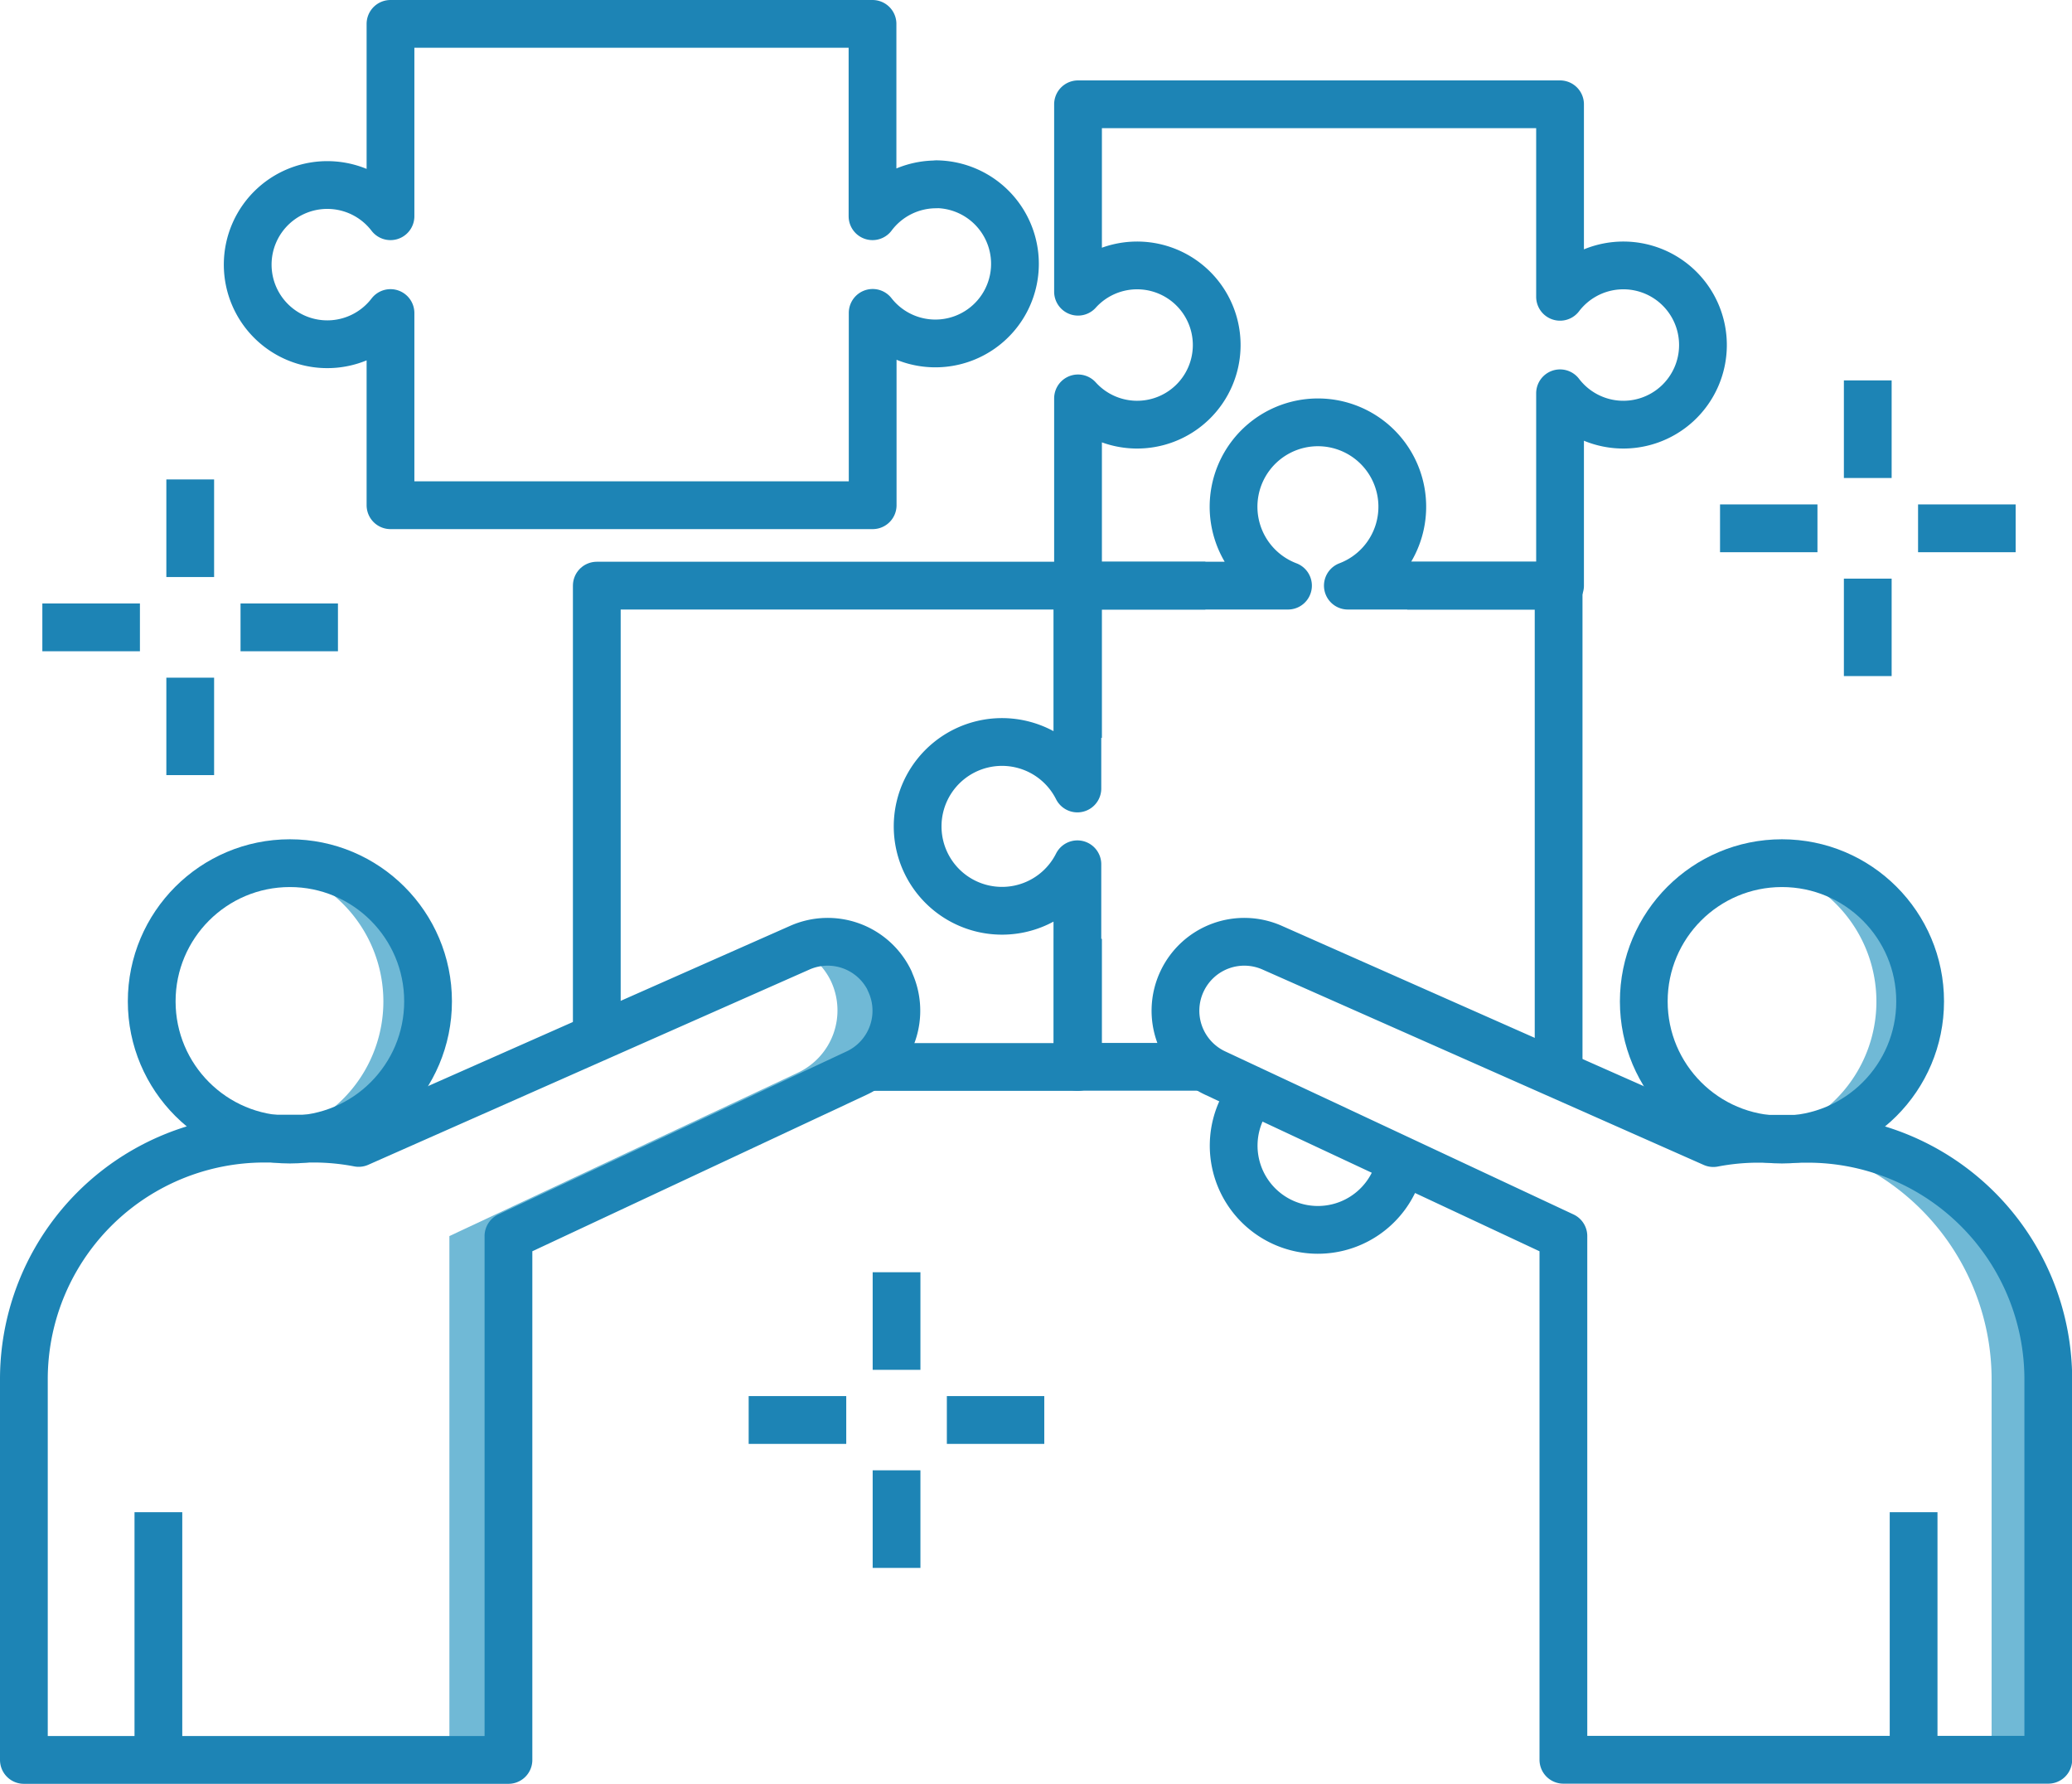
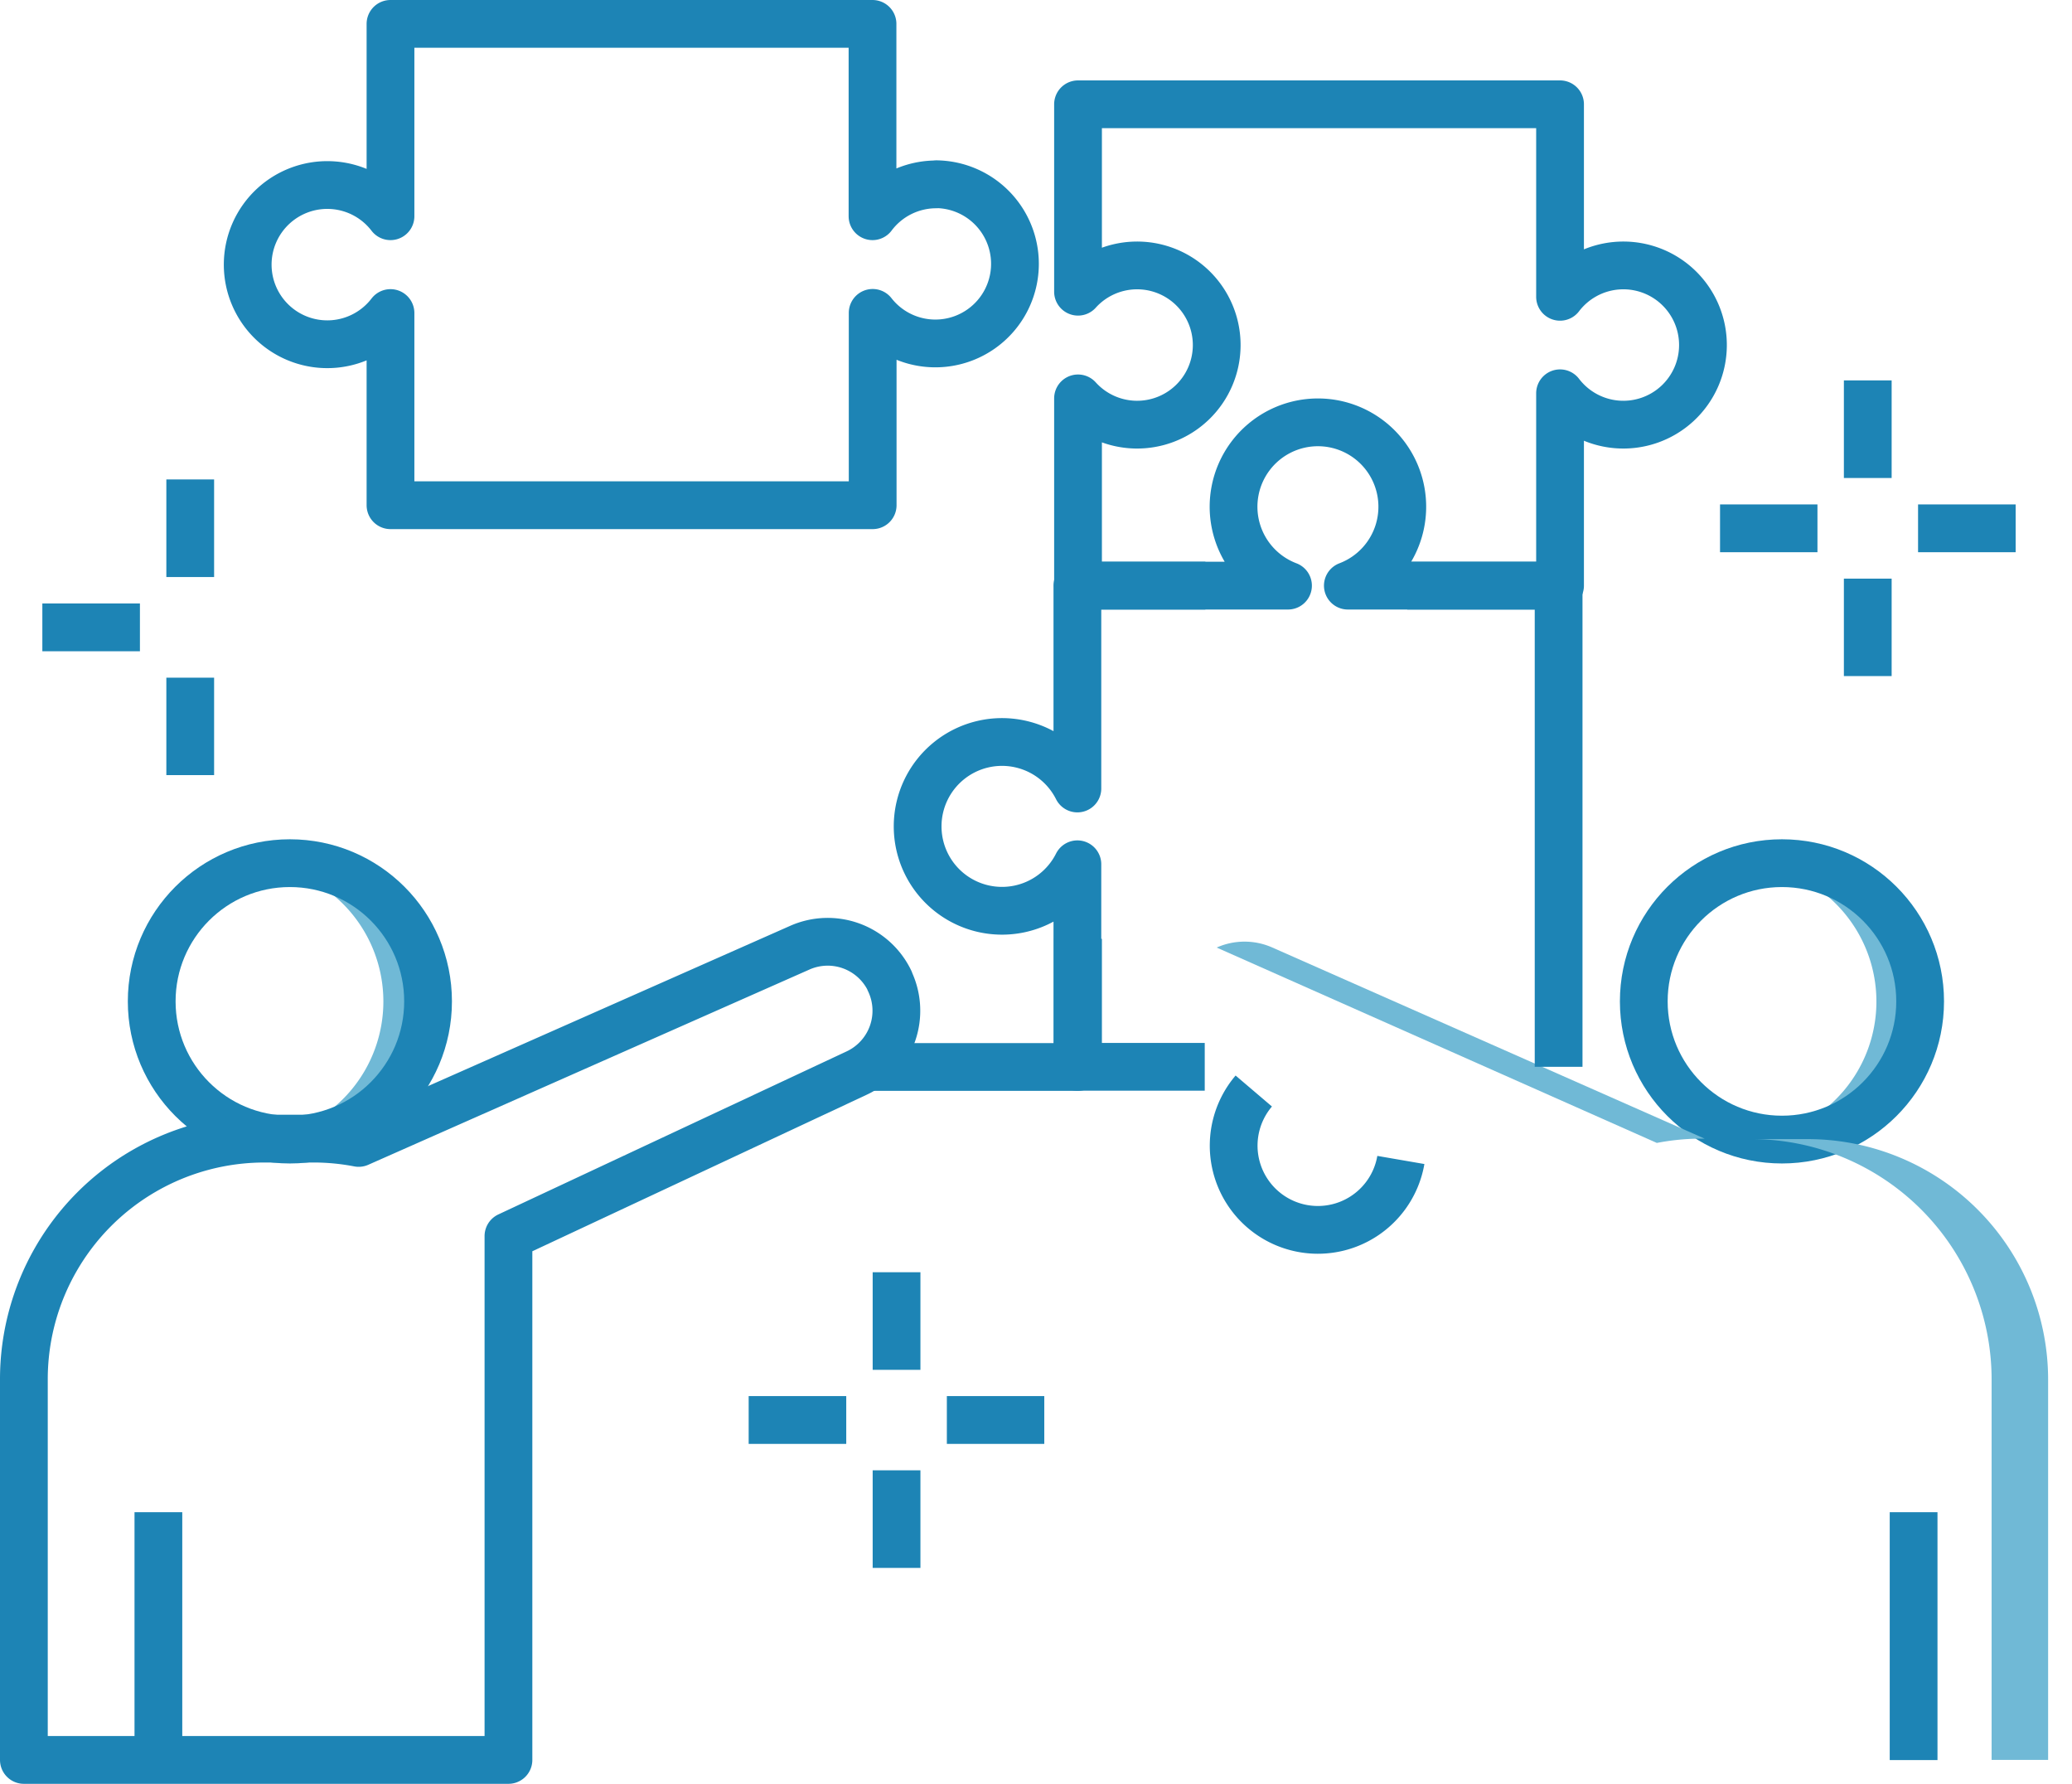
<svg xmlns="http://www.w3.org/2000/svg" viewBox="0 0 130.16 112.04">
  <defs>
    <style>.cls-1{fill:#70b9d6;}.cls-2{fill:none;stroke:#1d84b5;stroke-linejoin:round;stroke-width:3px;}</style>
  </defs>
  <title>about-2</title>
  <g id="Layer_2" data-name="Layer 2">
    <g id="Objects">
-       <path class="cls-1" d="M18.83,71.81v0l.56-.25h-3A15.46,15.46,0,0,1,18.83,71.81Z" />
-       <path class="cls-1" d="M55.89,61.6h0a4.32,4.32,0,0,0-5.65-2.08l-.13.06a4.29,4.29,0,0,1,2.07,2h0a4.32,4.32,0,0,1-2.06,5.79L28.23,77.63v32.91h3.71V77.63L53.82,67.39A4.32,4.32,0,0,0,55.89,61.6Z" />
-       <path class="cls-1" d="M18.21,54.22a8.7,8.7,0,0,0-1.39.12,8.67,8.67,0,0,1,0,17.11,8.67,8.67,0,1,0,1.39-17.24Z" />
+       <path class="cls-1" d="M18.21,54.22a8.7,8.7,0,0,0-1.39.12,8.67,8.67,0,0,1,0,17.11,8.67,8.67,0,1,0,1.39-17.24" />
      <circle class="cls-2" cx="18.21" cy="62.89" r="8.68" />
      <line class="cls-2" x1="9.95" y1="110.54" x2="9.95" y2="94.97" />
      <path class="cls-2" d="M55.89,61.6a4.32,4.32,0,0,0-5.65-2.08L22.53,71.78v0a15,15,0,0,0-2.72-.27H16.61A15.11,15.11,0,0,0,1.5,86.64v23.89H31.94V77.63L53.82,67.39a4.32,4.32,0,0,0,2.06-5.79Z" />
      <path class="cls-1" d="M111.94,54.22a8.7,8.7,0,0,0-1.36.12,8.67,8.67,0,0,1,0,17.12,8.67,8.67,0,1,0,1.36-17.24Z" />
      <circle class="cls-2" cx="111.94" cy="62.89" r="8.68" />
      <line class="cls-2" x1="120.21" y1="110.54" x2="120.21" y2="94.97" />
      <path class="cls-1" d="M113.55,71.54h-3.37a15.1,15.1,0,0,1,14.93,15.1v23.89h3.55V86.64A15.11,15.11,0,0,0,113.55,71.54Z" />
      <path class="cls-1" d="M104.08,71.78v0a15,15,0,0,1,2.72-.27h.28l-27.15-12a4.3,4.3,0,0,0-3.5,0Z" />
-       <path class="cls-2" d="M74.27,61.6a4.32,4.32,0,0,1,5.65-2.08l27.71,12.27v0a15,15,0,0,1,2.72-.27h3.21a15.11,15.11,0,0,1,15.11,15.11v23.89H98.21V77.63L76.33,67.39a4.32,4.32,0,0,1-2.06-5.79Z" />
-       <polyline class="cls-2" points="37.49 65.16 37.49 36.78 67.72 36.78 67.72 46.34" />
      <polyline class="cls-2" points="67.72 58.96 67.72 67.01 54.47 67.01" />
      <path class="cls-2" d="M78.76,68.52A5.29,5.29,0,1,0,88,72.85" />
      <path class="cls-2" d="M97.91,67V36.78H84.67a5.3,5.3,0,1,0-3.76,0H67.68V49.52a5.3,5.3,0,1,0,0,4.76V67h8" />
      <path class="cls-2" d="M88.4,36.78H98V24.7a5,5,0,1,0,0-6.06V6.55H67.72V18.32a5,5,0,1,1,0,6.7V36.78h8" />
      <path class="cls-2" d="M58.81,11.58a5,5,0,0,0-4,2V1.5H24.53V13.58a5,5,0,1,0,0,6.08V31.73H54.82V19.65a5,5,0,1,0,4-8.08Z" />
      <line class="cls-2" x1="56.32" y1="79.9" x2="56.32" y2="86.03" />
      <line class="cls-2" x1="56.32" y1="92.34" x2="56.32" y2="98.47" />
      <line class="cls-2" x1="65.6" y1="89.18" x2="59.48" y2="89.18" />
      <line class="cls-2" x1="53.16" y1="89.18" x2="47.03" y2="89.18" />
      <line class="cls-2" x1="11.95" y1="30.11" x2="11.95" y2="36.24" />
      <line class="cls-2" x1="11.95" y1="42.56" x2="11.95" y2="48.68" />
-       <line class="cls-2" x1="21.23" y1="39.4" x2="15.11" y2="39.4" />
      <line class="cls-2" x1="8.79" y1="39.4" x2="2.66" y2="39.4" />
      <line class="cls-2" x1="117.33" y1="23.89" x2="117.33" y2="30.02" />
      <line class="cls-2" x1="117.33" y1="36.34" x2="117.33" y2="42.46" />
      <line class="cls-2" x1="126.62" y1="33.18" x2="120.49" y2="33.18" />
      <line class="cls-2" x1="114.17" y1="33.18" x2="108.05" y2="33.18" />
    </g>
  </g>
</svg>